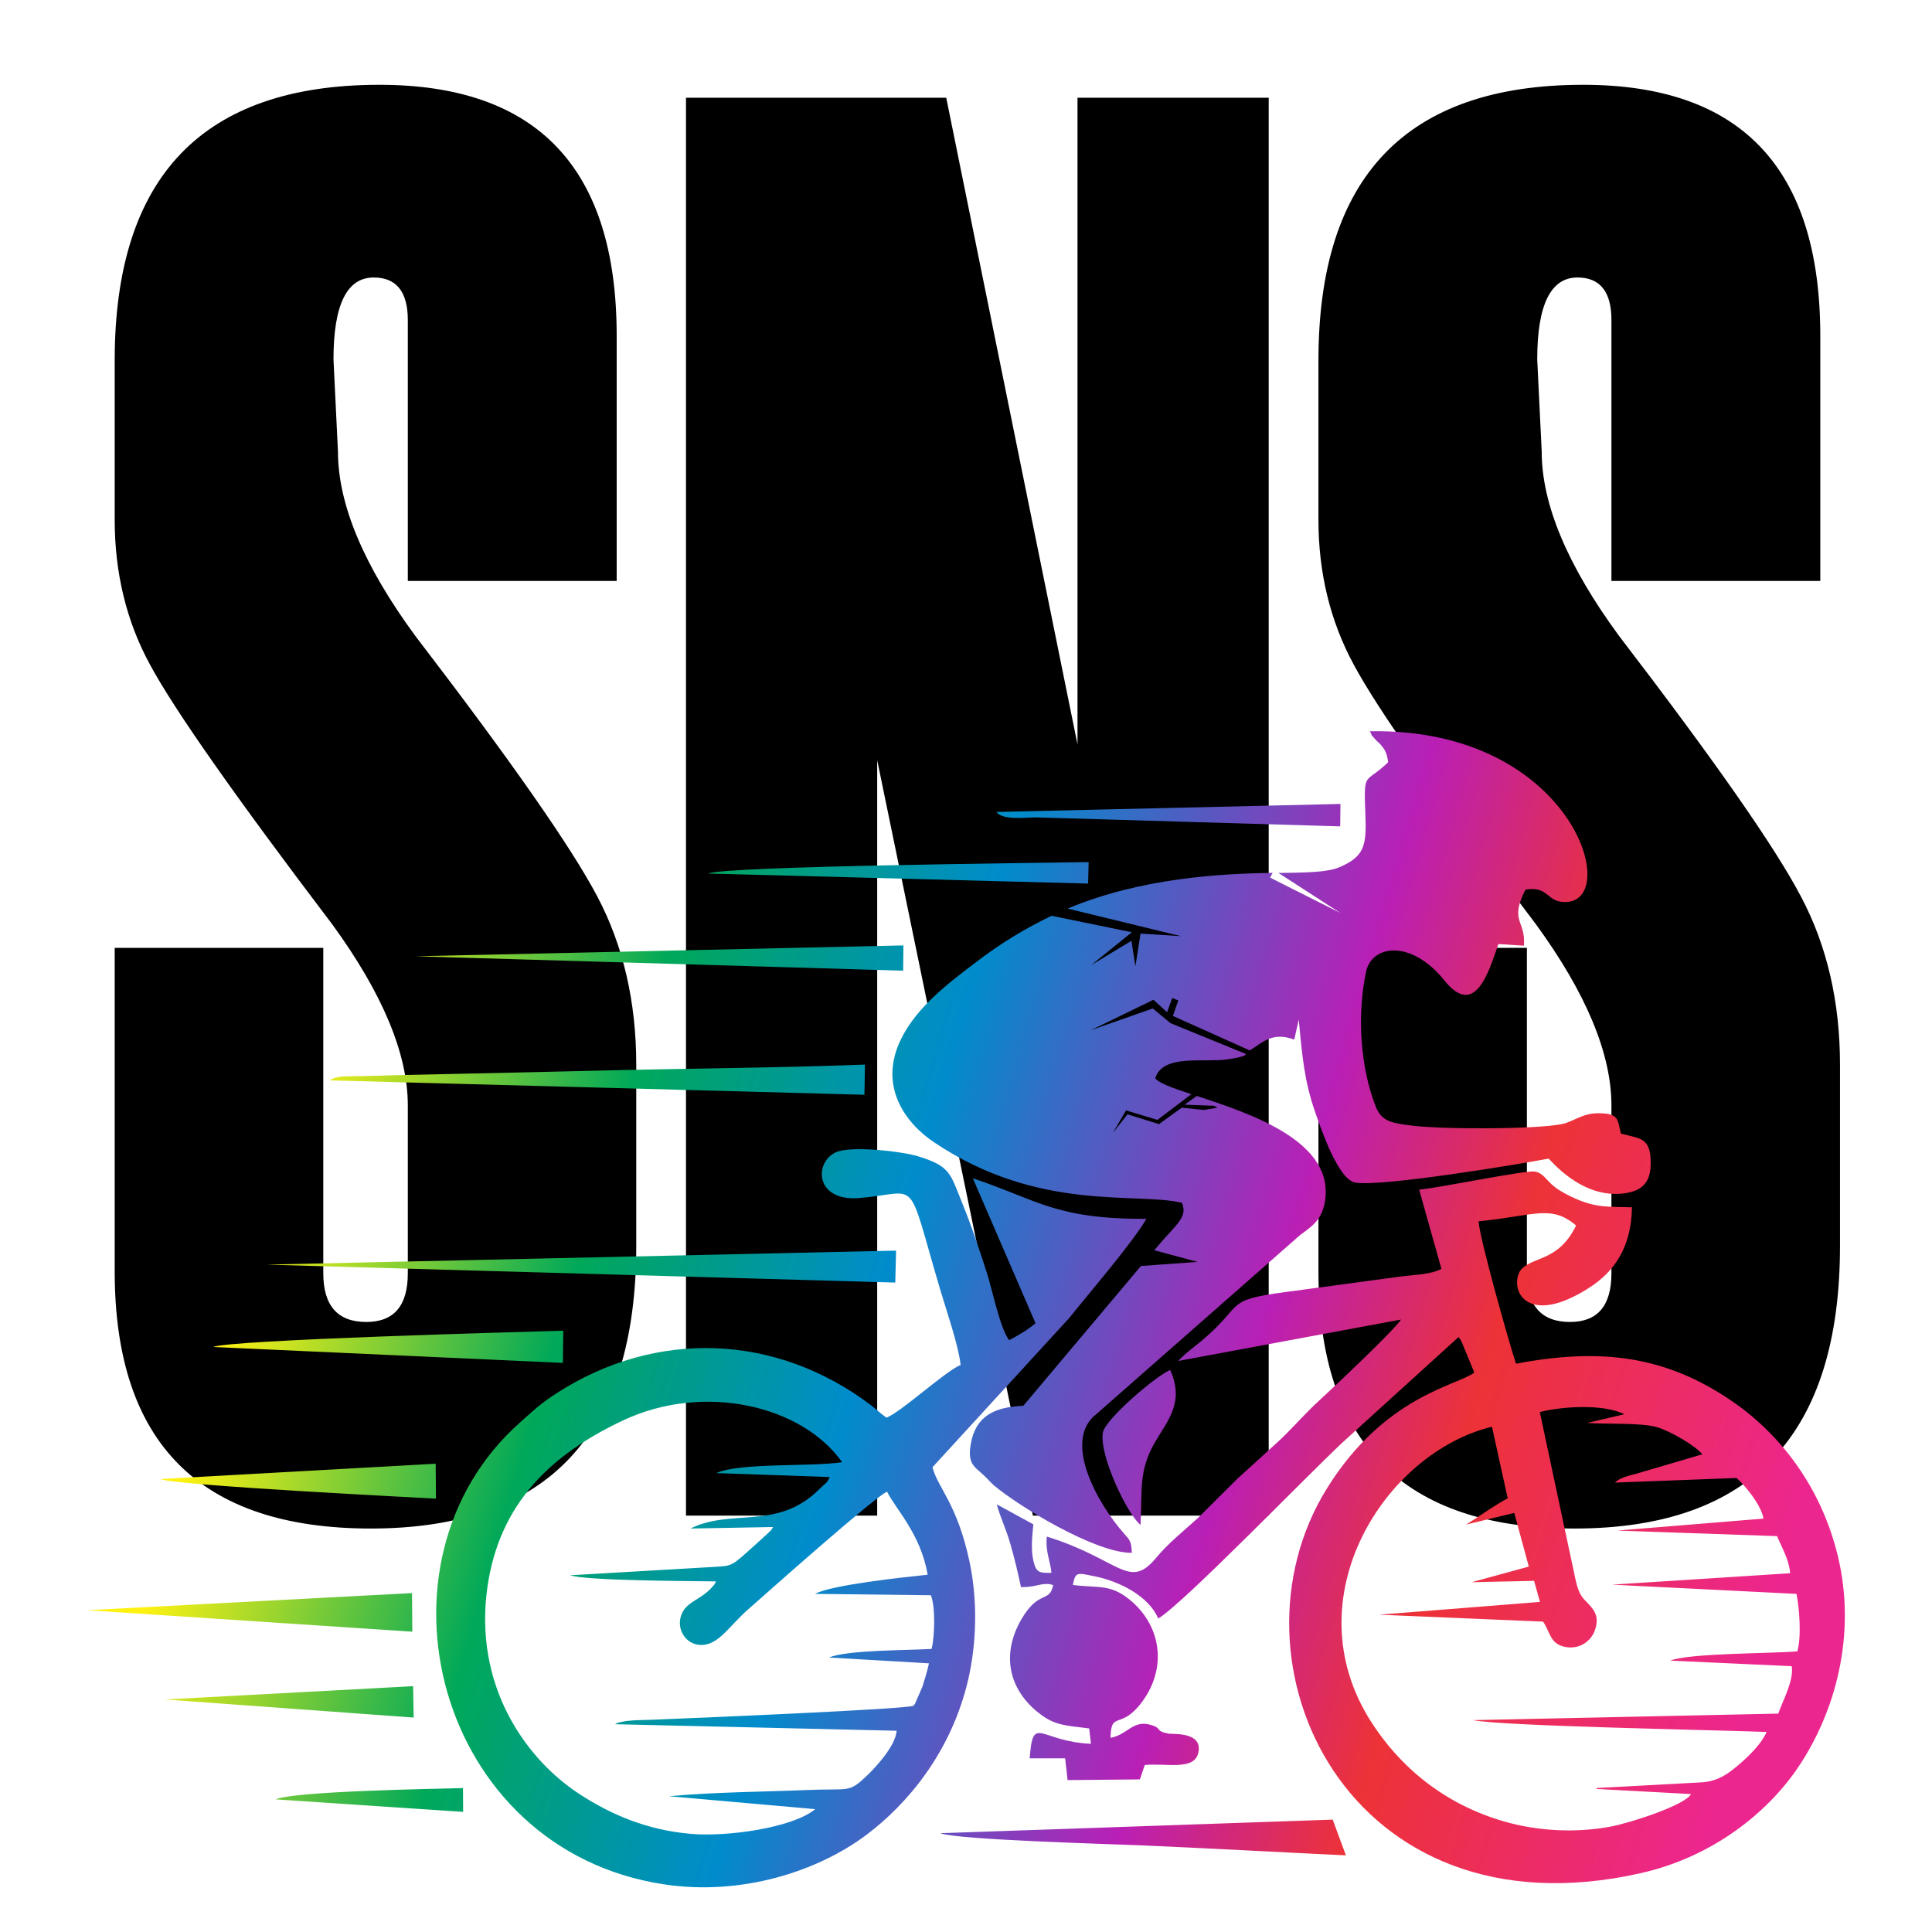
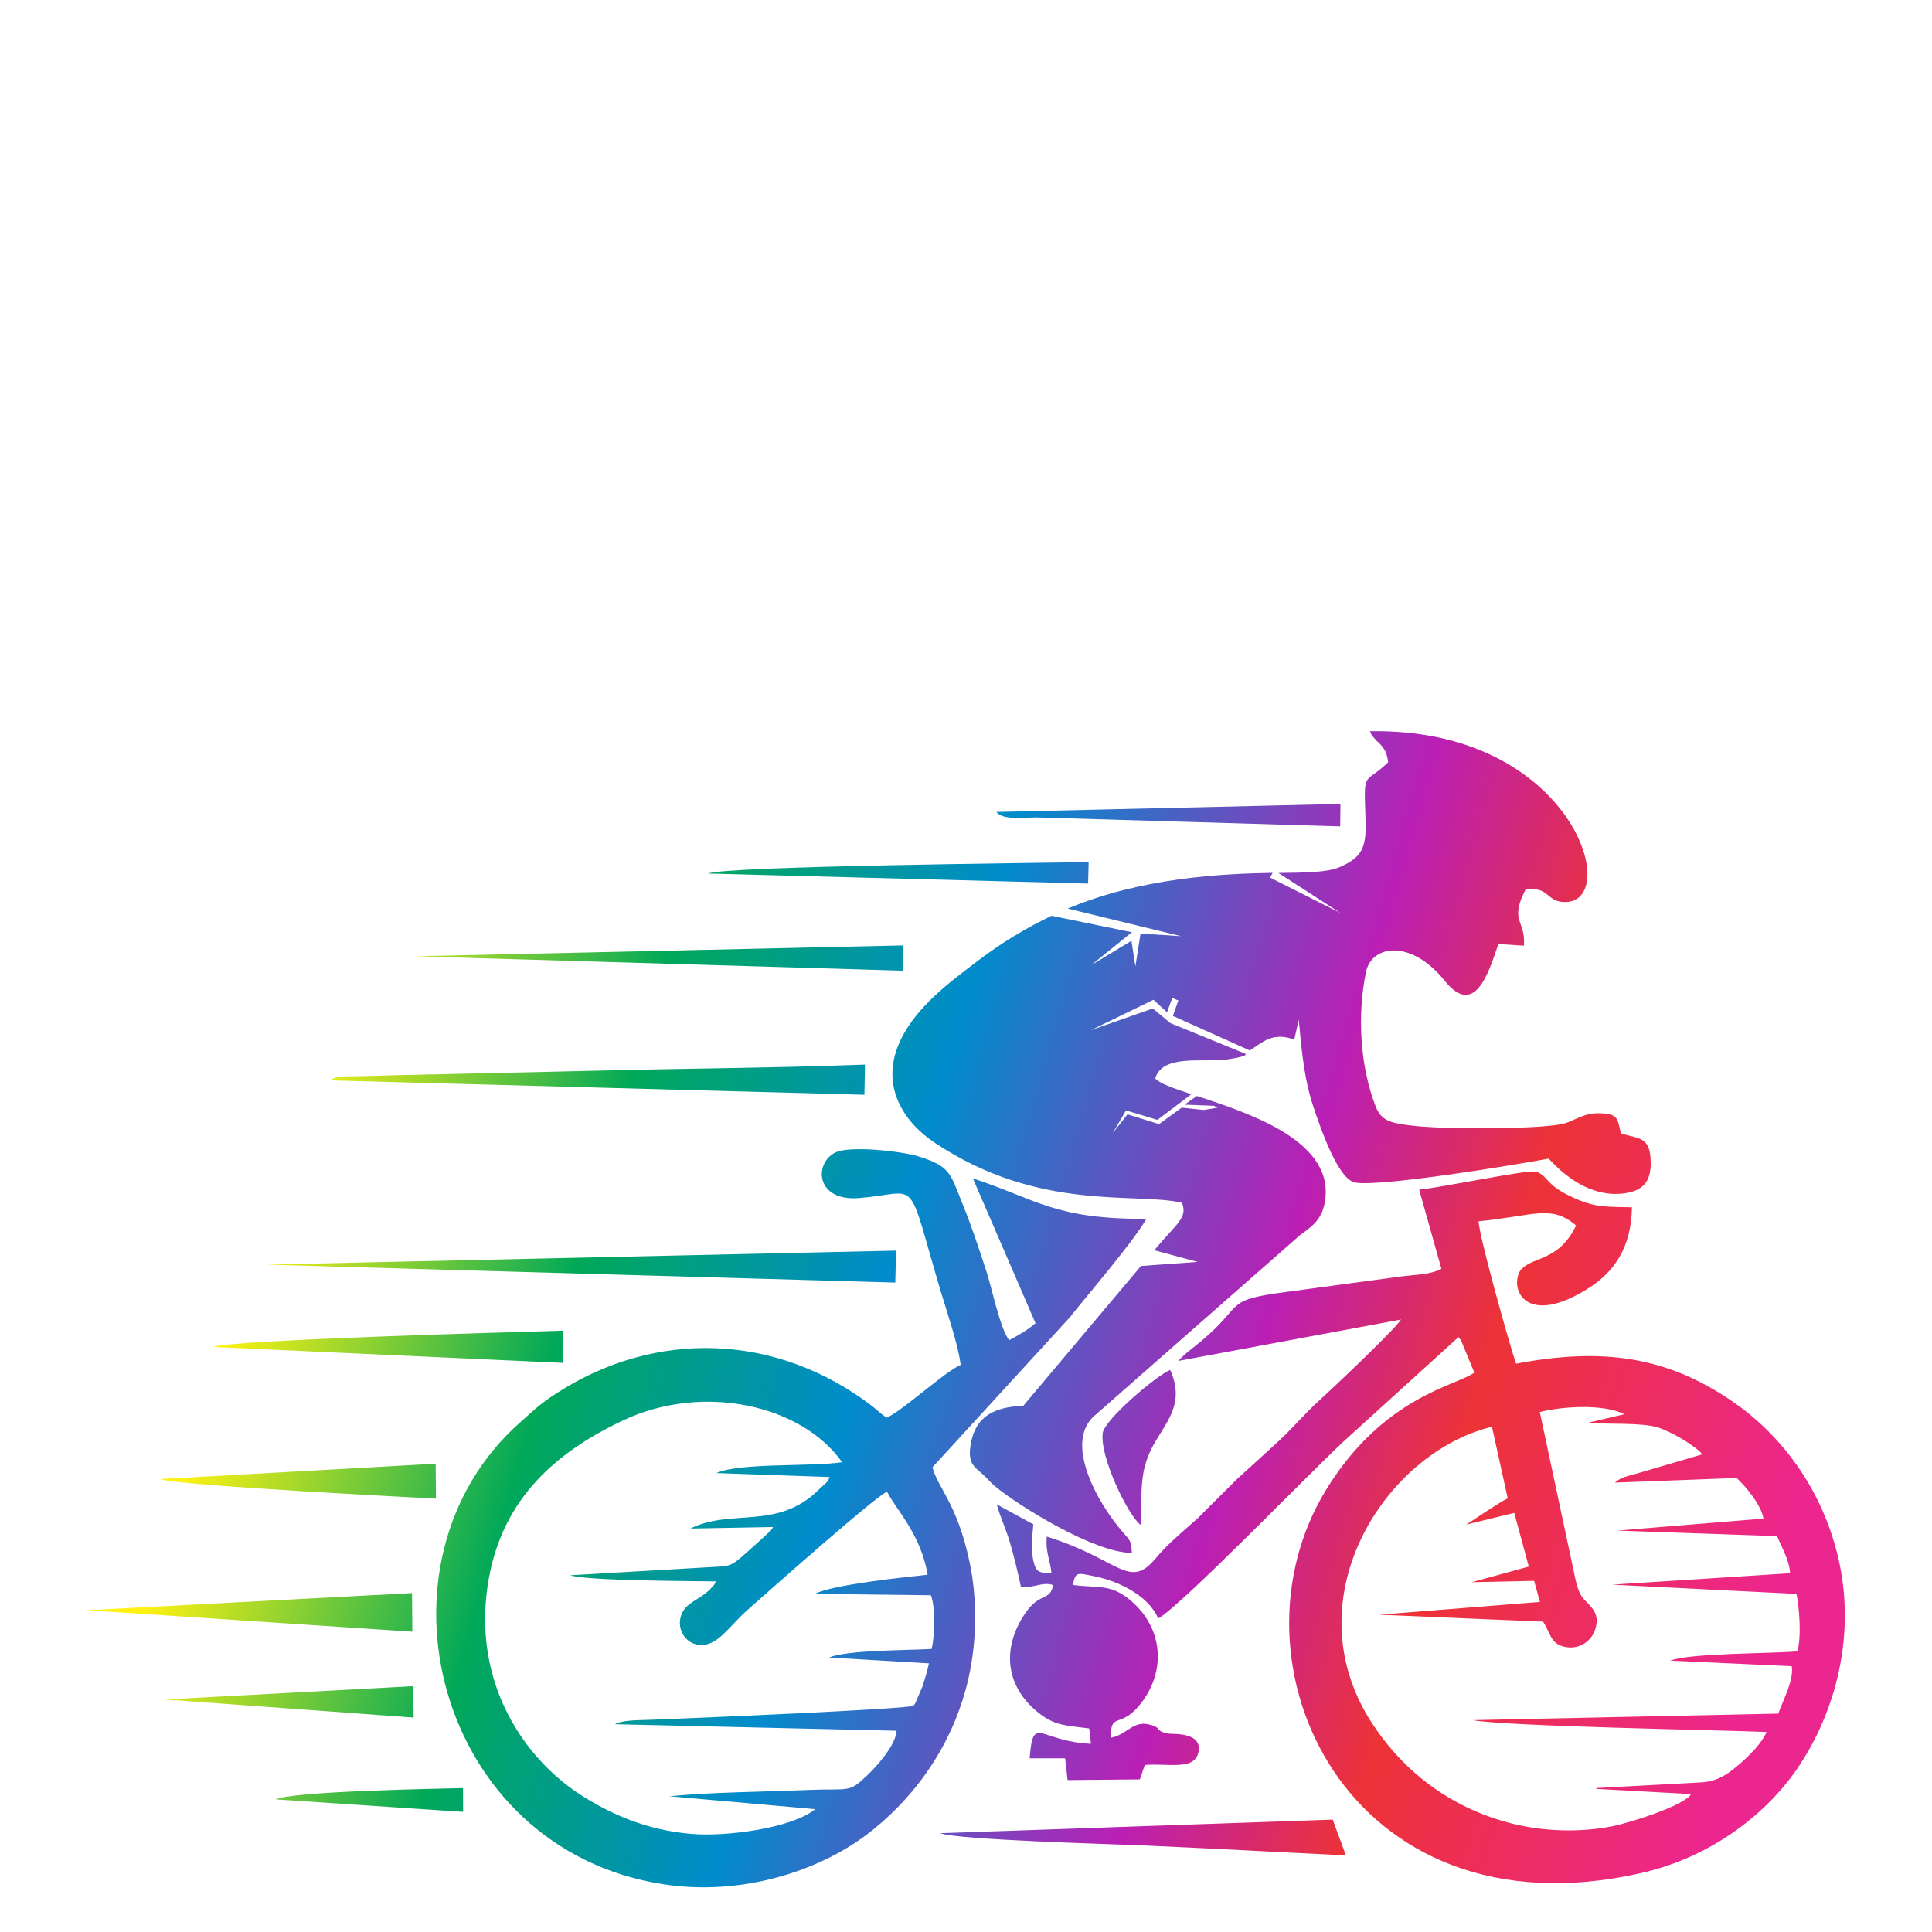
<svg xmlns="http://www.w3.org/2000/svg" xml:space="preserve" width="180px" height="180px" version="1.0" style="shape-rendering:geometricPrecision; text-rendering:geometricPrecision; image-rendering:optimizeQuality; fill-rule:evenodd; clip-rule:evenodd" viewBox="0 0 142.17 142.17">
  <defs>
    <style type="text/css">
   
    .fil0 {fill:white}
    .fil1 {fill:black;fill-rule:nonzero}
    .fil2 {fill:url(#id0)}
   
  </style>
    <linearGradient id="id0" gradientUnits="userSpaceOnUse" x1="10.15" y1="78.25" x2="132.05" y2="113.48">
      <stop offset="0" style="stop-opacity:1; stop-color:#FFF212" />
      <stop offset="0.09" style="stop-opacity:1; stop-color:#FFF212" />
      <stop offset="0.278" style="stop-opacity:1; stop-color:#00A859" />
      <stop offset="0.451" style="stop-opacity:1; stop-color:#008CCC" />
      <stop offset="0.671" style="stop-opacity:1; stop-color:#BA1FB5" />
      <stop offset="0.8" style="stop-opacity:1; stop-color:#ED3237" />
      <stop offset="1" style="stop-opacity:1; stop-color:#EC268F" />
    </linearGradient>
  </defs>
  <g id="Capa_x0020_1">
    <rect class="fil0" width="142.17" height="142.17" />
-     <path class="fil1" d="M8.44 69.75l15.35 0 0 23.95c0,2.38 1.06,3.58 3.16,3.58 2.05,0 3.06,-1.2 3.06,-3.58l0 -12.36c0,-3.78 -1.85,-8.23 -5.56,-13.32 -7.19,-9.47 -11.64,-15.83 -13.4,-19.09 -1.76,-3.22 -2.61,-6.8 -2.61,-10.68l0 -11.72c0,-13.53 6.48,-20.29 19.48,-20.29 11.64,0 17.46,6.16 17.46,18.48l0 18.03 -15.37 0 0 -19.2c0,-2.09 -0.85,-3.13 -2.51,-3.13 -1.98,0 -2.96,2.01 -2.96,6.03l0.33 6.79c0,3.87 1.9,8.39 5.68,13.54 7.02,9.16 11.5,15.57 13.41,19.2 1.91,3.62 2.86,7.77 2.86,12.37l0 13.32c0,13.88 -6.5,20.81 -19.53,20.81 -12.58,0 -18.85,-6.3 -18.85,-18.93l0 -23.8 0 0zm84.92 41.78l-17.35 0 -11.46 -55.59 0 55.59 -14.07 0 0 -104.34 19.15 0 9.66 47.59 0 -47.59 14.07 0 0 104.34 0 0zm3.66 -41.78l15.34 0 0 23.95c0,2.38 1.07,3.58 3.17,3.58 2.04,0 3.05,-1.2 3.05,-3.58l0 -12.36c0,-3.78 -1.84,-8.23 -5.55,-13.32 -7.19,-9.47 -11.65,-15.83 -13.4,-19.09 -1.75,-3.22 -2.61,-6.8 -2.61,-10.68l0 -11.72c0,-13.53 6.48,-20.29 19.48,-20.29 11.64,0 17.45,6.16 17.45,18.48l0 18.03 -15.37 0 0 -19.2c0,-2.09 -0.84,-3.13 -2.5,-3.13 -1.97,0 -2.96,2.01 -2.96,6.03l0.33 6.79c0,3.87 1.9,8.39 5.68,13.54 7.02,9.16 11.5,15.57 13.4,19.2 1.92,3.62 2.87,7.77 2.87,12.37l0 13.32c0,13.88 -6.51,20.81 -19.54,20.81 -12.58,0 -18.84,-6.3 -18.84,-18.93l0 -23.8 0 0z" />
    <path class="fil2" d="M104.43 87.54l1.64 5.83c-0.79,0.42 -1.92,0.43 -2.81,0.54l-8.68 1.17c-4.55,0.6 -2.98,0.89 -6.08,3.52 -0.61,0.52 -1.23,0.93 -1.8,1.55l16.4 -3.05c-0.6,0.89 -5.2,5.21 -5.98,5.92 -1.05,0.95 -1.88,1.94 -2.9,2.91 -1.09,1.01 -2.05,1.87 -3.15,2.87l-2.91 2.9c-1.03,0.93 -2.21,1.88 -3.08,2.93 -2.01,2.43 -2.65,0.12 -8.05,-1.56 -0.11,1.15 0.27,1.8 0.34,2.67 -0.91,0.02 -1.13,-0.03 -1.33,-0.9 -0.19,-0.84 -0.08,-1.82 0,-2.67l-2.69 -1.47c0.22,0.86 0.69,1.83 0.98,2.85 0.31,1.06 0.56,2.11 0.8,3.24 1.07,0.02 1.41,-0.3 2.11,-0.22l0.26 0.07c-0.27,1.34 -1.06,0.32 -2.34,2.52 -1.49,2.57 -0.95,5.15 1.3,6.91 1.18,0.93 2.01,0.9 3.69,1.12l0.13 1.13c-3.81,-0.17 -4.26,-2.23 -4.51,1.07l2.61 0 0.18 1.6 5.32 -0.05 0.36 -1.06c1.65,-0.15 3.63,0.43 3.94,-0.9 0.36,-1.57 -1.9,-1.35 -2.2,-1.41 -1.05,-0.2 -0.39,-0.4 -1.37,-0.66 -1.27,-0.33 -1.63,0.74 -2.89,0.97 0.04,-2.09 0.77,-0.46 2.41,-2.77 1.75,-2.47 1.32,-5.55 -1.07,-7.45 -1.4,-1.12 -2.32,-0.79 -4.11,-1.03 0.19,-1 0.32,-0.89 1.58,-0.64 1.86,0.37 4.01,1.47 4.7,3.11 1.84,-1.09 10.75,-10.32 13.59,-12.98l8.51 -7.73c0.24,0.35 0.02,-0.03 0.24,0.38l0.92 2.23c-1.23,0.96 -6.61,1.69 -10.86,8.55 -7.89,12.74 1.51,33.16 23.1,28.29 5.35,-1.2 9.39,-4.51 11.61,-7.82 2.7,-4.02 4.28,-9.67 2.92,-15.44 -1.27,-5.34 -4.45,-9.21 -7.9,-11.54 -4.72,-3.19 -9.39,-3.91 -15.8,-2.69 -0.45,-1.3 -2.75,-9.47 -2.75,-10.48 4.06,-0.39 5.32,-1.27 7.17,0.31 -1.34,2.76 -3.3,2.22 -4.13,3.35 -0.79,1.42 0.53,4.15 5.08,1.24 1.82,-1.16 3.12,-2.95 3.16,-5.93 -1.76,-0.05 -2.62,0.04 -4.16,-0.64 -0.56,-0.25 -1.11,-0.53 -1.54,-0.87 -0.64,-0.51 -0.82,-1.02 -1.46,-1.12 -0.72,-0.11 -6.99,1.2 -8.5,1.33zm-84.15 44.87l13.8 0.92 -0.01 -1.75c-2.33,0.06 -12.43,0.23 -13.79,0.83zm-8.13 -7.35l18.29 1.33 -0.04 -2.31 -18.25 0.98zm61.18 -65.31c0.44,0.64 2.2,0.39 2.94,0.4l22.35 0.66 0.02 -1.65 -25.31 0.59zm-21.22 4.53l27.96 0.74 0.04 -1.58c-3.53,0.06 -26.66,0.29 -28,0.84zm-40.3 44.56c0.98,0.47 19.43,1.39 20.27,1.44l-0.02 -2.57 -20.25 1.13zm72.12 3.37c0.14,-2.54 -0.17,-3.96 1.06,-6.08 0.99,-1.68 2.17,-2.96 1.12,-5.32 -1.13,0.49 -4.83,3.68 -4.96,4.63 -0.25,1.74 1.86,6.08 2.78,6.77zm-53.34 -41.84l35.87 1.06 0.02 -1.86 -35.89 0.8zm-24.18 48.12l23.93 1.58 -0.02 -2.84 -23.91 1.26zm9.27 -19.37l25.74 1.17 0.03 -2.37c-3.32,0.1 -24.48,0.67 -25.77,1.2zm53.51 35.78c1.28,0.49 12.36,0.79 14.71,0.89 5.05,0.22 10.09,0.5 15.14,0.74l-0.97 -2.63 -28.88 1zm-44.94 -55.4l39.36 1.06 0.04 -2.22c-6.58,0.25 -13.25,0.28 -19.87,0.45 -3.23,0.08 -6.46,0.15 -9.67,0.22 -1.66,0.04 -3.31,0.07 -4.96,0.11 -0.88,0.03 -1.75,0.05 -2.62,0.07 -1.39,0.03 -1.68,-0.03 -2.28,0.31zm-4.63 13.56l46.26 1.32 0.06 -2.35 -46.32 1.03zm82.53 -36.97c-1.76,1.71 -1.8,0.48 -1.67,4.02 0.08,2.16 -0.13,2.93 -1.88,3.69 -0.9,0.4 -2.47,0.41 -4.52,0.44l4.55 2.94 -5.17 -2.6 0.19 -0.35c-3.79,0.06 -9.68,0.36 -15.08,2.63l8.34 2.03 -2.98 -0.19 -0.38 2.41 -0.29 -1.88 -2.96 1.79 2.99 -2.42 -5.91 -1.21c-1.81,0.87 -3.66,1.96 -5.5,3.37 -2.07,1.57 -4.38,3.3 -5.56,5.67 -1.71,3.44 0.25,6.18 2.42,7.63 7.7,5.17 14.85,3.64 18.24,4.45 0.44,1.13 -0.43,1.54 -2.04,3.49l3.19 0.86 -4.17 0.3 -8.66 10.29c-2.16,0.08 -3.51,0.79 -3.86,2.79 -0.26,1.45 0.23,1.66 0.91,2.28 0.3,0.27 0.51,0.54 0.81,0.8 1.77,1.49 7.42,4.97 10.13,4.95 -0.05,-0.88 -0.13,-0.91 -0.6,-1.45 -1.89,-2.13 -4.57,-6.82 -1.99,-8.78l14.94 -13.13c0.76,-0.58 1.58,-1.03 1.84,-2.39 0.85,-4.5 -5.42,-6.56 -9.41,-7.87l-0.9 0.64 2.15 0.08 0.28 0.14 -1.02 0.17 -1.62 -0.17 -1.67 1.21 -2.32 -0.72 -1.08 1.37 0.97 -1.66 2.31 0.7 2.5 -1.89c-1.36,-0.45 -2.39,-0.81 -2.66,-1.17 0.55,-1.8 3.51,-1.15 5.29,-1.39 0.51,-0.07 1.68,-0.28 1.29,-0.44l-5.46 -2.23 -1.3 -1.08 -4.56 1.6 4.61 -2.24 1 0.92 0.38 -1.05 0.45 0.18 -0.4 1.14 5.66 2.54c0.98,-0.63 1.69,-1.38 3.27,-0.8l0.33 -1.46c0.25,2.6 0.4,4.5 1.22,6.83 0.47,1.35 1.7,4.92 2.93,5.15 1.86,0.34 11.97,-1.33 14.23,-1.76 0.1,0.02 2.41,3.01 5.61,2.55 1.31,-0.19 1.92,-0.82 1.91,-2.24 -0.01,-1.88 -0.76,-1.77 -2.19,-2.15 -0.27,-1 -0.08,-1.51 -1.72,-1.5 -1.15,0.01 -1.75,0.62 -2.64,0.8 -1.83,0.38 -8.82,0.41 -11.2,0.09 -1.34,-0.18 -2.06,-0.31 -2.48,-1.37 -1.16,-2.95 -1.38,-6.75 -0.72,-9.92 0.41,-1.99 3.31,-2.43 5.78,0.64 2.21,2.75 3.23,-0.53 3.96,-2.69l1.88 0.12c0.15,-1.88 -1.1,-1.76 0.12,-4.13 1.82,-0.28 1.5,1.03 3.08,0.91 3.97,-0.32 0.17,-12.82 -14.53,-12.56 0.28,0.59 0,0.12 0.39,0.59 0.23,0.28 0.12,0.08 0.41,0.41 0.33,0.39 0.45,0.63 0.54,1.28zm-31.46 44.35c-1.18,0.5 -4.41,3.5 -5.46,3.88 -0.51,-0.36 -0.77,-0.64 -1.17,-0.94 -6.95,-5.24 -15.79,-5.6 -23.14,-0.83 -1.2,0.77 -1.7,1.28 -2.67,2.14 -11.54,10.25 -6.19,31.41 10.59,33.97 5.68,0.87 11.31,-0.93 14.92,-3.64 3.01,-2.27 6.22,-6.05 7.48,-11.39 0.64,-2.77 0.7,-5.87 0.11,-8.68 -0.92,-4.34 -2.35,-5.46 -2.73,-6.98l10.05 -10.97c1.53,-1.91 4.68,-5.57 5.69,-7.31 -6.74,0.03 -8.05,-1.42 -12.77,-2.98l4.61 10.66c-0.54,0.47 -1.3,0.92 -1.94,1.25 -0.68,-0.89 -1.23,-3.69 -1.65,-4.99 -0.53,-1.64 -1.13,-3.45 -1.78,-5.04 -0.91,-2.23 -0.86,-2.77 -3.3,-3.51 -1.19,-0.36 -4.99,-0.8 -6.06,-0.27 -1.59,0.78 -1.46,3.62 1.76,3.35 4.55,-0.37 3.4,-1.87 5.99,6.85 0.43,1.44 1.31,3.99 1.47,5.43zm-10.7 32.69l-10.75 -0.95c3.34,-0.31 6.85,-0.32 10.19,-0.46 3.13,-0.13 3,0.25 4.38,-1.07 0.65,-0.62 2.1,-2.19 2.17,-3.29l-20.72 -0.48c0.2,-0.1 0.05,-0.08 0.53,-0.18 0.26,-0.06 0.53,-0.08 0.79,-0.1 0.46,-0.03 0.96,-0.03 1.42,-0.05 3.09,-0.12 18.77,-0.78 19.22,-1.03 0.04,-0.03 0.09,-0.15 0.1,-0.12l0.56 -1.29c0.17,-0.55 0.34,-1.07 0.48,-1.71l-7.36 -0.43c1.38,-0.56 5.69,-0.52 7.55,-0.63 0.24,-0.87 0.29,-3.15 -0.05,-3.95l-8.52 -0.1c1.16,-0.66 6.56,-1.23 8.28,-1.41 -0.49,-3 -2.42,-4.92 -2.98,-6.11 -0.79,0.28 -8.62,7.24 -10.26,8.69 -1.47,1.29 -2.28,2.85 -3.76,2.55 -1.05,-0.22 -1.64,-1.56 -0.9,-2.59 0.35,-0.49 1.11,-0.78 1.71,-1.3 0.09,-0.08 0.24,-0.22 0.32,-0.32 0.28,-0.33 0.04,0.03 0.3,-0.43 -1.98,-0.03 -9.51,-0.04 -10.73,-0.45l10.65 -0.62c1.33,-0.08 1.2,-0.04 3.01,-1.66l0.95 -0.87c0.28,-0.3 0.08,-0.01 0.32,-0.4l-6.08 0.11c3.01,-1.5 6.38,0.15 9.42,-2.84 0.62,-0.61 0.62,-0.47 0.82,-0.95l-8.34 -0.29c1.74,-0.78 6.91,-0.45 9.26,-0.8 -2.96,-4.19 -10.17,-5.86 -16.09,-3.09 -5.36,2.52 -9.13,6.14 -10.01,12.26 -1.04,7.29 2.83,12.68 6.77,15.25 2.29,1.49 4.94,2.65 8.21,2.93 2.61,0.23 7.46,-0.43 9.14,-1.82zm53.32 -29.22l2.39 11.21c0.22,0.92 0.31,1.95 0.84,2.54 0.53,0.59 1.29,1.09 0.8,2.37 -0.25,0.66 -1.03,1.36 -2.12,1.17 -1.18,-0.22 -1.11,-1.06 -1.67,-1.87l-12.06 -0.51 11.83 -0.94 -0.43 -1.55 -4.59 0.1 4.2 -1.15 -1.07 -3.95 -3.54 0.86c0.32,-0.18 2.36,-1.6 3.06,-1.93l-1.16 -5.27c-7.88,1.91 -14.71,12.6 -8.9,21.7 2.03,3.18 5.25,6.06 9.88,7.37 2.46,0.69 5.16,0.83 7.72,0.36 1.39,-0.25 5.51,-1.57 5.95,-2.4l-7 -0.38c0.05,-0.02 0.14,-0.12 0.17,-0.07l7.58 -0.41c1.33,-0.07 2.13,-0.76 2.88,-1.4 0.7,-0.61 1.58,-1.49 1.93,-2.31 -3.8,-0.15 -19.3,-0.42 -21.62,-0.87l22.48 -0.48c0.31,-0.92 1.16,-2.43 0.99,-3.49l-8.94 -0.41c1.46,-0.56 7.27,-0.51 9.35,-0.68 0.31,-1.06 0.16,-3.11 -0.06,-4.23l-13.57 -0.68 13.1 -0.84c-0.06,-0.96 -0.6,-1.87 -0.96,-2.73l-11.76 -0.41 10.76 -0.88c-0.17,-1.03 -1.39,-2.47 -1.98,-2.99l-8.94 0.34c0.34,-0.37 1.04,-0.51 1.55,-0.65l4.87 -1.43c-0.49,-0.62 -2.33,-1.7 -3.31,-1.99 -1.12,-0.35 -3.77,-0.22 -5.16,-0.32l2.73 -0.64c-1.54,-0.78 -4.6,-0.58 -6.22,-0.16z" />
  </g>
</svg>